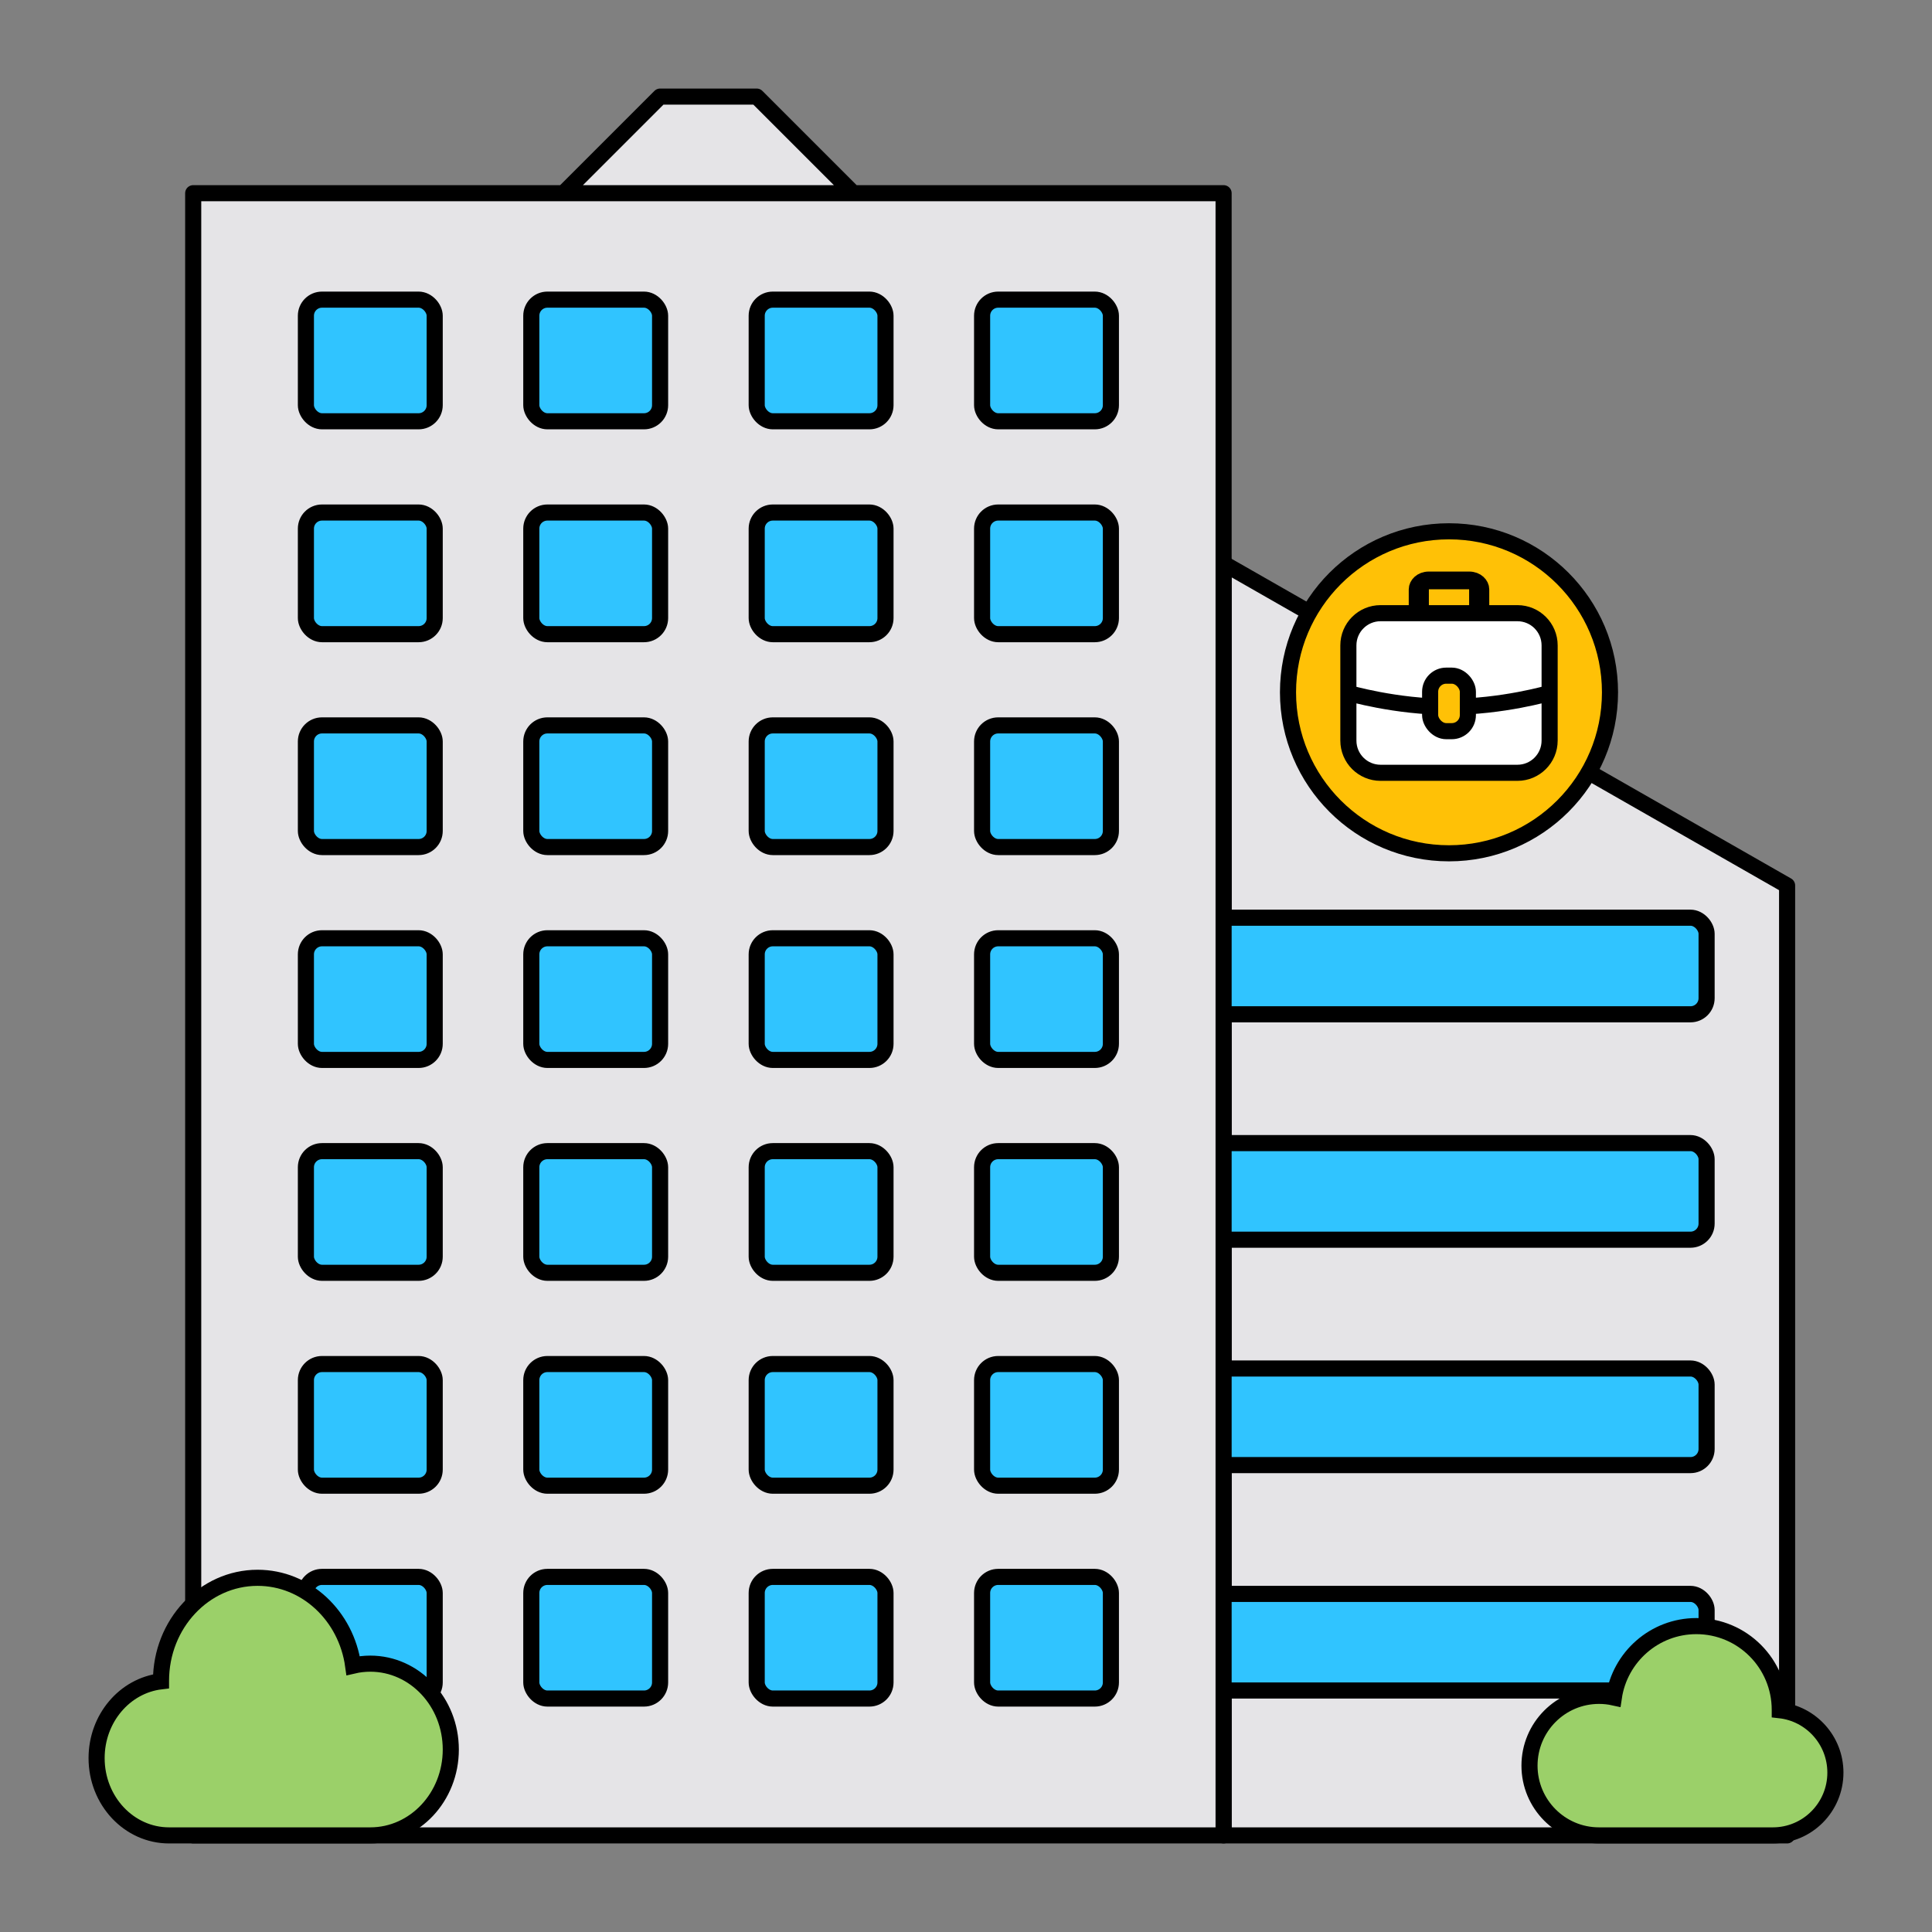
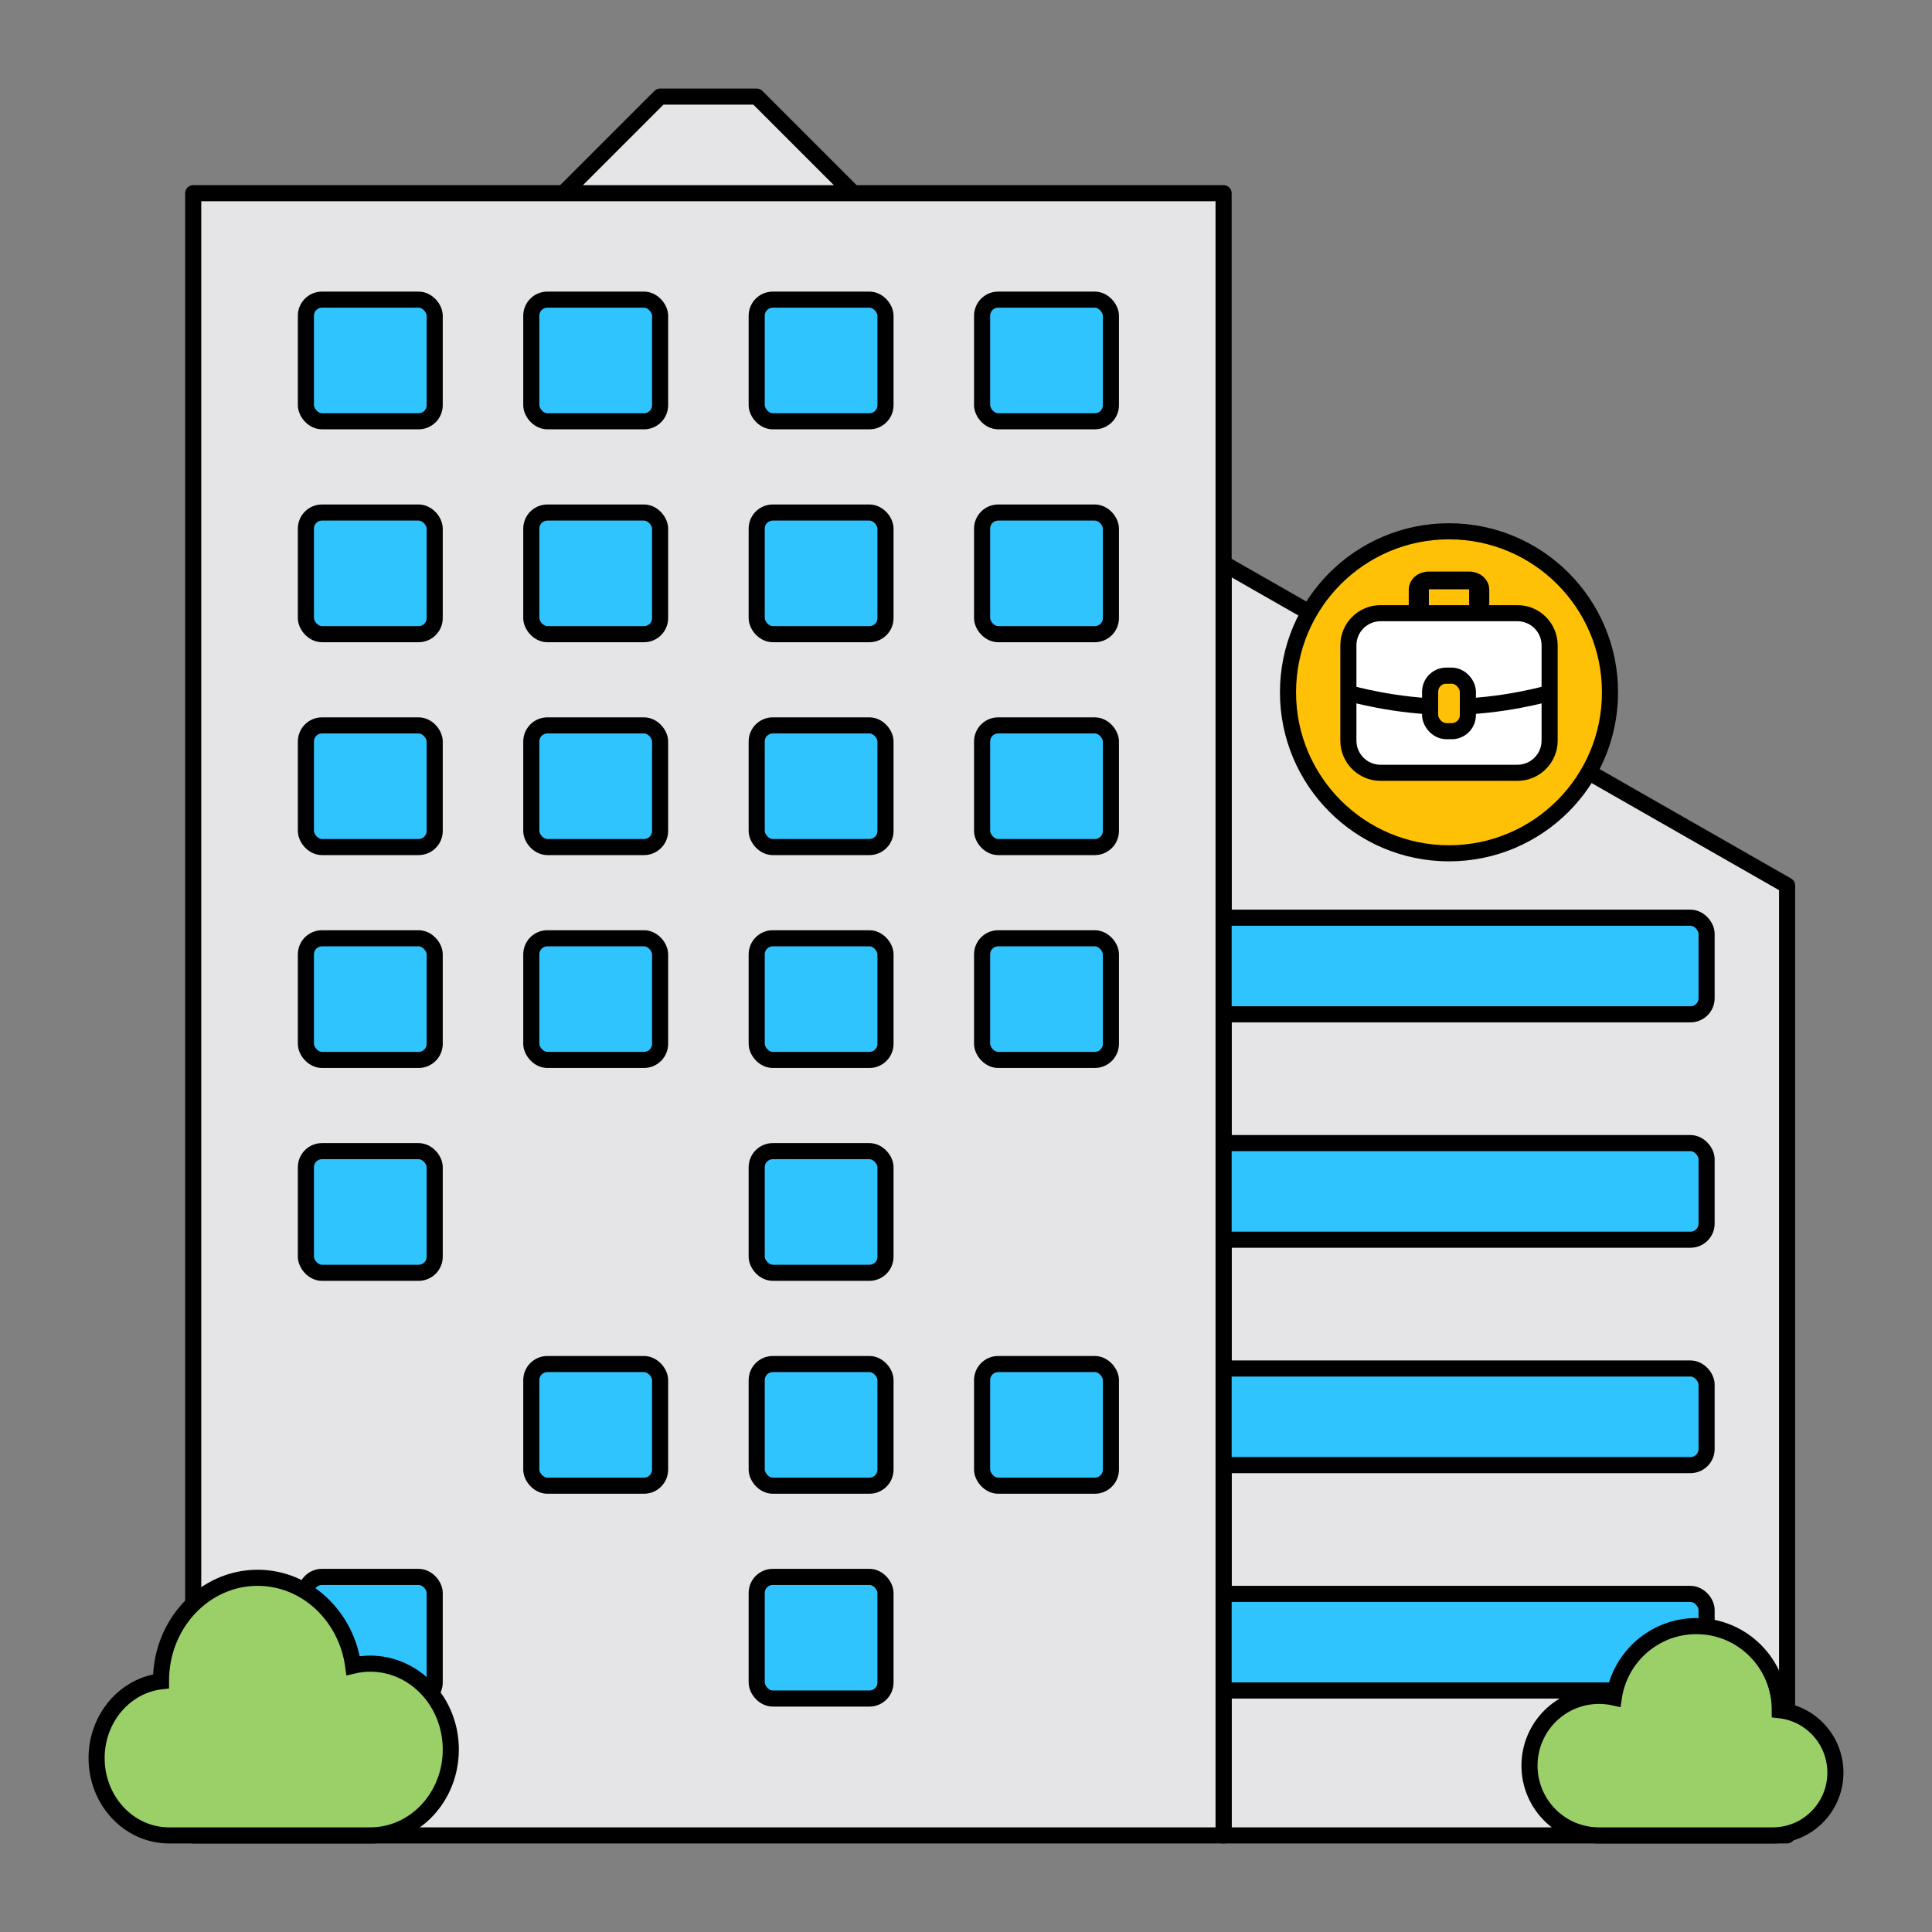
<svg xmlns="http://www.w3.org/2000/svg" width="120" height="120" viewBox="0 0 120 120" fill="none">
  <rect x="0" y="0" width="120" height="120" fill="#808080" stroke="none" />
  <path d="M111 55L76 35V114H111V55Z" fill="#E5E4E7" stroke="black" stroke-linejoin="round" />
  <rect x="74" y="57" width="32" height="6" rx="1" fill="#30C4FF" stroke="black" stroke-linejoin="round" />
  <rect x="74" y="71" width="32" height="6" rx="1" fill="#30C4FF" stroke="black" stroke-linejoin="round" />
  <rect x="74" y="85" width="32" height="6" rx="1" fill="#30C4FF" stroke="black" stroke-linejoin="round" />
  <rect x="74" y="99" width="32" height="6" rx="1" fill="#30C4FF" stroke="black" stroke-linejoin="round" />
  <path d="M12 12H35H44H53H76V114H12V12Z" fill="#E5E4E7" />
  <path d="M35 12H44H53L47 6H41L35 12Z" fill="#E5E4E7" />
  <path d="M35 12H12V114H76V12H53M35 12H44H53M35 12L41 6H47L53 12" stroke="black" stroke-linejoin="round" />
  <rect x="19" y="18.611" width="8" height="7.556" rx="1" fill="#30C4FF" stroke="black" stroke-linejoin="round" />
  <rect x="19" y="31.834" width="8" height="7.556" rx="1" fill="#30C4FF" stroke="black" stroke-linejoin="round" />
  <rect x="19" y="45.056" width="8" height="7.556" rx="1" fill="#30C4FF" stroke="black" stroke-linejoin="round" />
  <rect x="19" y="58.278" width="8" height="7.556" rx="1" fill="#30C4FF" stroke="black" stroke-linejoin="round" />
  <rect x="19" y="71.5" width="8" height="7.556" rx="1" fill="#30C4FF" stroke="black" stroke-linejoin="round" />
-   <rect x="19" y="84.723" width="8" height="7.556" rx="1" fill="#30C4FF" stroke="black" stroke-linejoin="round" />
  <rect x="19" y="97.944" width="8" height="7.556" rx="1" fill="#30C4FF" stroke="black" stroke-linejoin="round" />
  <rect x="47" y="18.611" width="8" height="7.556" rx="1" fill="#30C4FF" stroke="black" stroke-linejoin="round" />
  <rect x="61" y="18.611" width="8" height="7.556" rx="1" fill="#30C4FF" stroke="black" stroke-linejoin="round" />
  <rect x="47" y="31.834" width="8" height="7.556" rx="1" fill="#30C4FF" stroke="black" stroke-linejoin="round" />
  <rect x="61" y="31.834" width="8" height="7.556" rx="1" fill="#30C4FF" stroke="black" stroke-linejoin="round" />
  <rect x="47" y="45.056" width="8" height="7.556" rx="1" fill="#30C4FF" stroke="black" stroke-linejoin="round" />
  <rect x="61" y="45.056" width="8" height="7.556" rx="1" fill="#30C4FF" stroke="black" stroke-linejoin="round" />
  <rect x="47" y="58.278" width="8" height="7.556" rx="1" fill="#30C4FF" stroke="black" stroke-linejoin="round" />
  <rect x="47" y="71.5" width="8" height="7.556" rx="1" fill="#30C4FF" stroke="black" stroke-linejoin="round" />
  <rect x="47" y="84.723" width="8" height="7.556" rx="1" fill="#30C4FF" stroke="black" stroke-linejoin="round" />
  <rect x="47" y="97.944" width="8" height="7.556" rx="1" fill="#30C4FF" stroke="black" stroke-linejoin="round" />
  <rect x="61" y="58.278" width="8" height="7.556" rx="1" fill="#30C4FF" stroke="black" stroke-linejoin="round" />
-   <rect x="61" y="71.5" width="8" height="7.556" rx="1" fill="#30C4FF" stroke="black" stroke-linejoin="round" />
  <rect x="61" y="84.723" width="8" height="7.556" rx="1" fill="#30C4FF" stroke="black" stroke-linejoin="round" />
-   <rect x="61" y="97.944" width="8" height="7.556" rx="1" fill="#30C4FF" stroke="black" stroke-linejoin="round" />
  <rect x="33" y="18.611" width="8" height="7.556" rx="1" fill="#30C4FF" stroke="black" stroke-linejoin="round" />
  <rect x="33" y="31.834" width="8" height="7.556" rx="1" fill="#30C4FF" stroke="black" stroke-linejoin="round" />
  <rect x="33" y="45.056" width="8" height="7.556" rx="1" fill="#30C4FF" stroke="black" stroke-linejoin="round" />
  <rect x="33" y="58.278" width="8" height="7.556" rx="1" fill="#30C4FF" stroke="black" stroke-linejoin="round" />
-   <rect x="33" y="71.5" width="8" height="7.556" rx="1" fill="#30C4FF" stroke="black" stroke-linejoin="round" />
  <rect x="33" y="84.723" width="8" height="7.556" rx="1" fill="#30C4FF" stroke="black" stroke-linejoin="round" />
-   <rect x="33" y="97.944" width="8" height="7.556" rx="1" fill="#30C4FF" stroke="black" stroke-linejoin="round" />
  <path fill-rule="evenodd" clip-rule="evenodd" d="M10.5 114C8.015 114 6 111.851 6 109.2C6 106.729 7.75 104.695 10 104.429L10 104.4C10 100.865 12.686 98 16 98C19.013 98 21.507 100.368 21.935 103.455C22.278 103.375 22.634 103.333 23 103.333C25.761 103.333 28 105.721 28 108.667C28 111.612 25.761 114 23 114C18.217 114 16.011 114 10.5 114Z" fill="#9BD069" stroke="black" />
  <path fill-rule="evenodd" clip-rule="evenodd" d="M110.114 114C112.26 114 114 112.254 114 110.1C114 108.093 112.489 106.439 110.545 106.224L110.545 106.2C110.545 103.328 108.225 101 105.364 101C102.762 101 100.608 102.924 100.238 105.432C99.942 105.367 99.634 105.333 99.318 105.333C96.933 105.333 95 107.273 95 109.667C95 112.06 96.933 114 99.318 114C103.449 114 105.354 114 110.114 114Z" fill="#9BD069" stroke="black" />
  <circle cx="90" cy="43" r="10" fill="#FFC106" stroke="black" />
  <path d="M83.75 40.086C83.75 38.981 84.645 38.086 85.75 38.086H94.25C95.355 38.086 96.25 38.981 96.25 40.086V43.043V46C96.25 47.104 95.355 48 94.25 48H85.75C84.645 48 83.75 47.104 83.75 46V43.043V40.086Z" fill="white" />
  <path d="M83.75 43.043V46C83.75 47.104 84.645 48 85.75 48H94.25C95.355 48 96.25 47.104 96.25 46V43.043M83.75 43.043V40.086C83.75 38.981 84.645 38.086 85.75 38.086H94.25C95.355 38.086 96.25 38.981 96.25 40.086V43.043M83.75 43.043C83.75 43.043 86.68 43.905 90 43.905C93.32 43.905 96.25 43.043 96.25 43.043" stroke="black" />
  <path d="M88.75 36.103C88.474 36.103 88.25 36.327 88.25 36.603V37.759H88V36.603C88 36.327 88.275 36 88.75 36H91.25C91.725 36 92 36.327 92 36.603V37.759H91.75V36.603C91.75 36.327 91.526 36.103 91.25 36.103H88.75Z" stroke="black" stroke-linejoin="round" />
  <rect x="88.828" y="41.966" width="2.344" height="3.448" rx="1" fill="#FFC106" stroke="black" />
</svg>